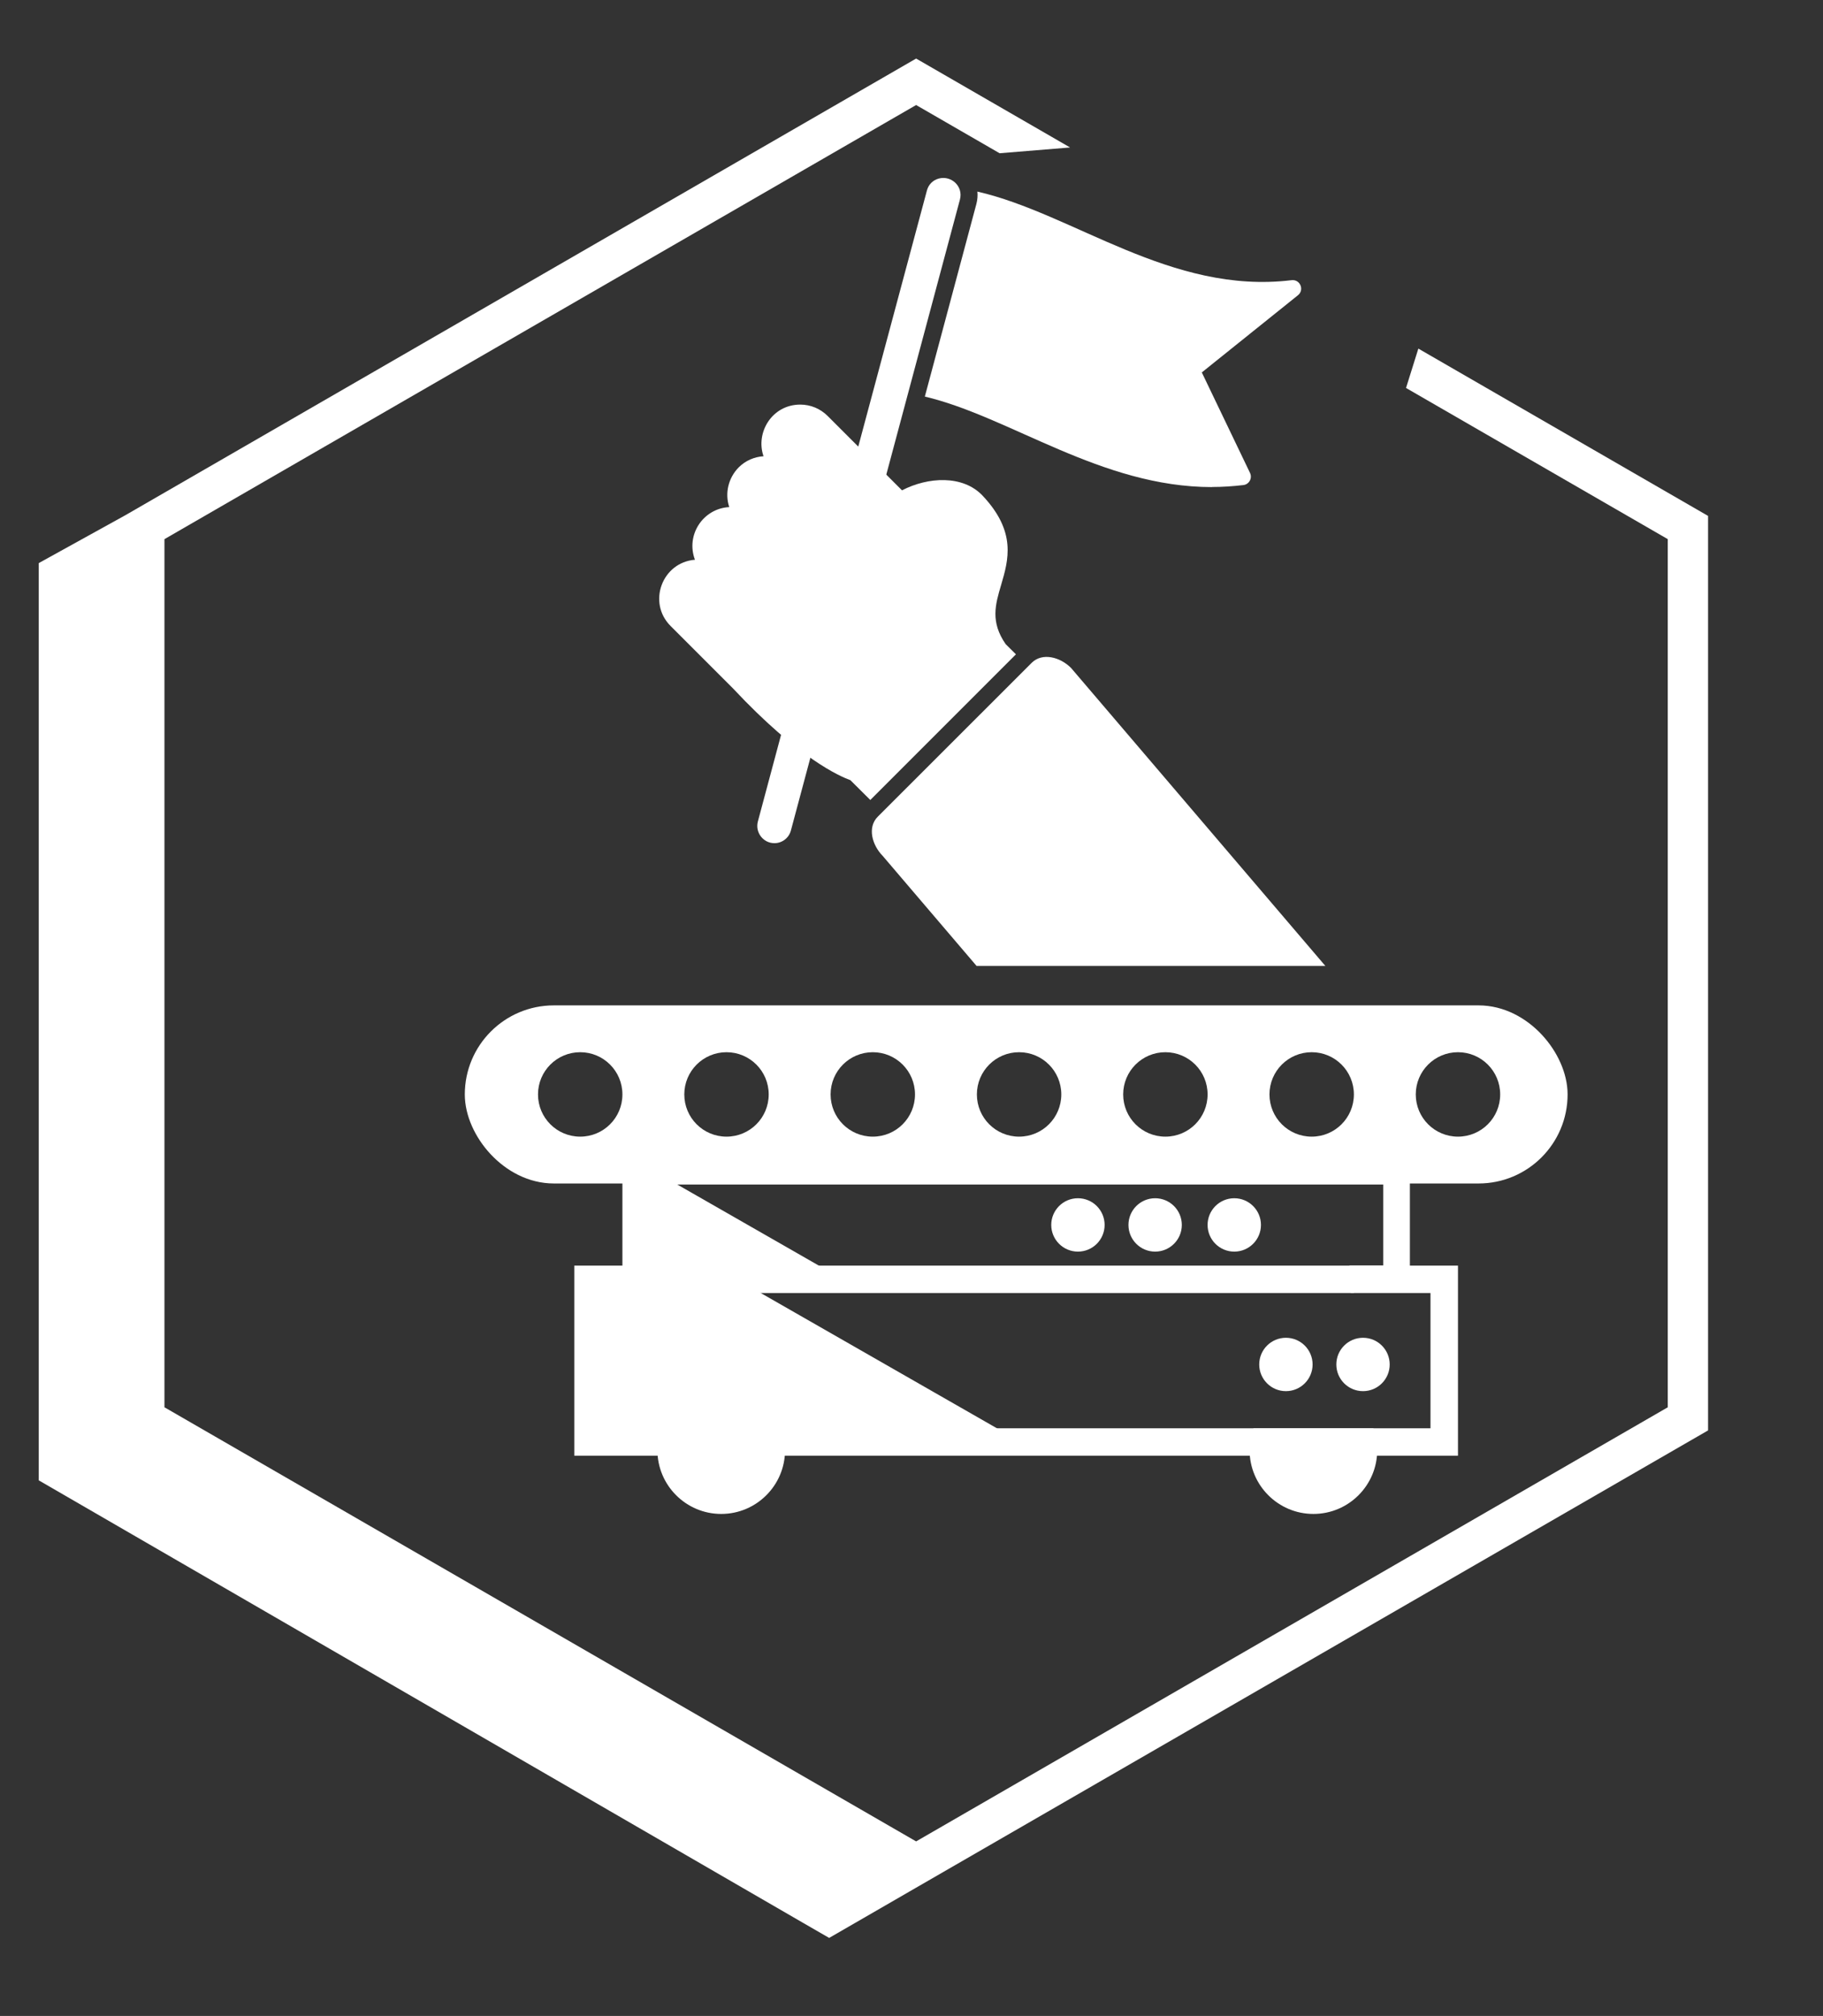
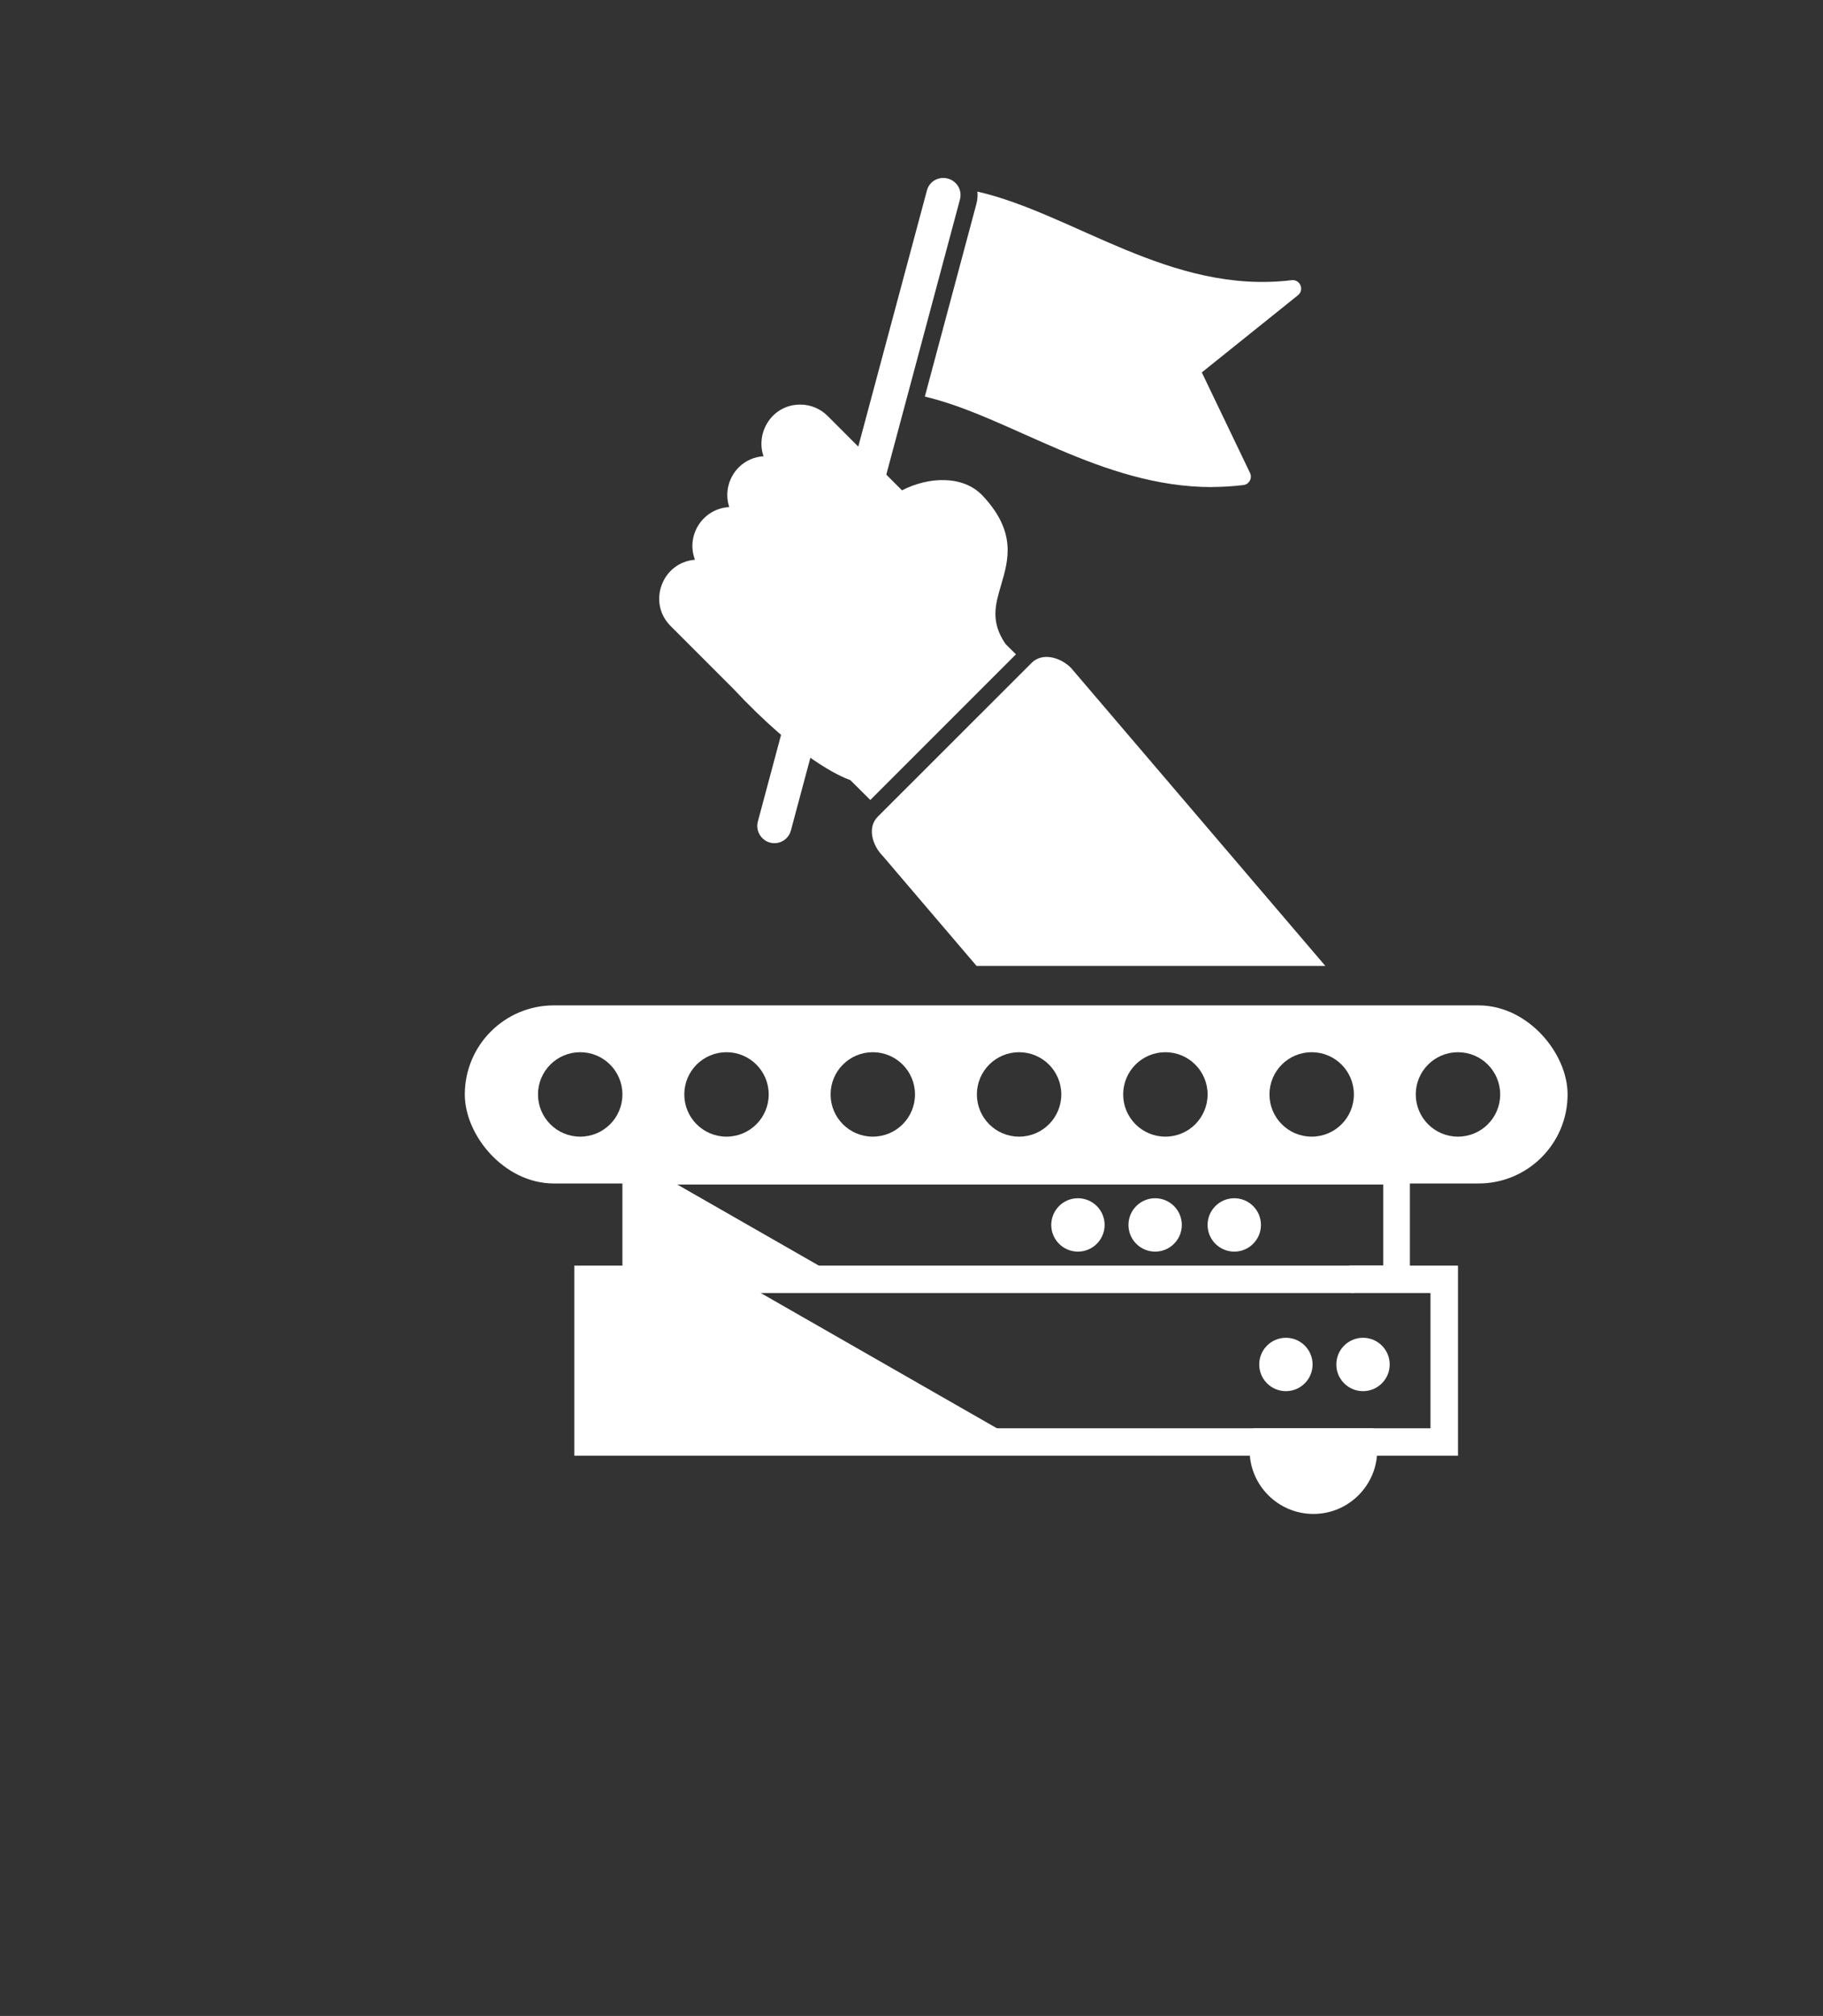
<svg xmlns="http://www.w3.org/2000/svg" id="Layer_2" data-name="Layer 2" viewBox="0 0 179.69 198.66">
  <rect x="0" y="0" width="179.69" height="198.66" fill="#333333" stroke="none" />
  <defs>
    <clipPath id="clippath">
-       <polygon points="91.17 0 0 52.46 .59 150.01 81.2 198.66 179.69 136.57 173.15 113.21 177.81 30.33 142 27.35 132.19 58.65 94.63 15.42 121.41 13.23 91.17 0" style="fill: none;" />
-     </clipPath>
+       </clipPath>
  </defs>
  <g id="Layer_1-2" data-name="Layer 1">
    <g>
      <g style="clip-path: url(#clippath);">
        <path d="M90.3,5.77L12.36,50.77l-8.54,4.72v90.39l75.36,43.62,1.68.97.87.5,8.57-4.95h0s78.06-45.06,78.06-45.06V50.84L90.3,5.77ZM164.39,138.68l-74.09,42.78-74.09-42.78V53.13L90.3,10.35l74.09,42.78v85.55Z" style="fill: #fff;" />
      </g>
      <g id="Layer_1-3" data-name="Layer_1">
        <path d="M85.78,78.83l-1.96-1.95c-1-.36-5.07-2.1-11.55-9.02l-6.17-6.17c-2.31-2.31-.84-6.27,2.4-6.53-.92-2.43.79-5.05,3.38-5.19-.45-1.37-.09-2.87.93-3.91.68-.68,1.55-1.04,2.45-1.1-.81-2.32.83-5.09,3.62-5.09,1.02,0,1.98.4,2.71,1.13l4.39,4.39,2.93,2.93c2.56-1.33,5.99-1.53,7.93.51,3.38,3.58,2.56,6.35,1.84,8.81-.58,1.95-1.07,3.65.45,5.84l1.01,1-14.36,14.36Z" style="fill: #fff; fill-rule: evenodd;" />
        <path d="M76.33,83.09c-1.1,0-1.91-1.06-1.63-2.13l6.4-23.9c.15-.58.58-1.03,1.19-1.19,1.24-.31,2.41.77,2.07,2.07l-6.4,23.89c-.19.74-.86,1.26-1.63,1.26ZM85.72,48.06c-1.1,0-1.92-1.05-1.64-2.12l7.28-27.15c.15-.59.58-1.04,1.19-1.2,1.24-.31,2.41.78,2.07,2.07l-7.27,27.15c-.2.74-.87,1.25-1.63,1.25Z" style="fill: #fff; fill-rule: evenodd;" />
        <path d="M119.47,48c-10.95,0-19.88-6.92-28.31-8.92l5.08-18.98c.11-.42.14-.83.1-1.22,9.47,2.17,19.08,10.18,30.97,8.73.84-.1,1.29.96.62,1.49l-9.47,7.6,4.75,9.9c.25.52-.08,1.13-.65,1.2-1.02.12-2.06.19-3.09.19Z" style="fill: #fff; fill-rule: evenodd;" />
        <path d="M96.28,95.19h34.36l-25.07-29.37c-1.08-1.08-2.84-1.54-3.88-.5l-15.17,15.16c-1.05,1.05-.56,2.81.5,3.88l9.25,10.84Z" style="fill: #fff; fill-rule: evenodd;" />
      </g>
      <g>
        <polygon points="63.98 127.32 63.98 116.73 136.34 116.73 136.34 124.7 133.01 124.7 133.01 127.32 138.97 127.32 138.97 114.11 61.35 114.11 61.35 127.32 63.98 127.32" style="fill: #fff;" />
        <rect x="47.21" y="100.47" width="105.91" height="14.76" rx="7.38" ry="7.38" style="fill: none; stroke: #fff; stroke-miterlimit: 10; stroke-width: 2.79px;" />
        <circle cx="106.25" cy="120.71" r="2.63" style="fill: #fff;" />
        <circle cx="113.86" cy="120.71" r="2.63" style="fill: #fff;" />
        <circle cx="121.66" cy="120.71" r="2.63" style="fill: #fff;" />
        <circle cx="126.75" cy="134.46" r="2.63" style="fill: #fff;" />
        <circle cx="134.35" cy="134.46" r="2.63" style="fill: #fff;" />
        <path d="M152.42,104.75l-4.56-3.96-94.47-.21-4.81,1.98-1.3,6.36,3.78,5.42,6.12,1.63h88.3l4.14-1.86,3-3.65-.21-5.71ZM57.19,112.01c-2.3,0-4.16-1.86-4.16-4.16s1.86-4.16,4.16-4.16,4.16,1.86,4.16,4.16-1.86,4.16-4.16,4.16ZM71.61,112.01c-2.3,0-4.16-1.86-4.16-4.16s1.86-4.16,4.16-4.16,4.16,1.86,4.16,4.16-1.86,4.16-4.16,4.16ZM86.03,112.01c-2.3,0-4.16-1.86-4.16-4.16s1.86-4.16,4.16-4.16,4.16,1.86,4.16,4.16-1.86,4.16-4.16,4.16ZM100.45,112.01c-2.3,0-4.16-1.86-4.16-4.16s1.86-4.16,4.16-4.16,4.16,1.86,4.16,4.16-1.86,4.16-4.16,4.16ZM114.87,112.01c-2.3,0-4.16-1.86-4.16-4.16s1.86-4.16,4.16-4.16,4.16,1.86,4.16,4.16-1.86,4.16-4.16,4.16ZM129.29,112.01c-2.3,0-4.16-1.86-4.16-4.16s1.86-4.16,4.16-4.16,4.16,1.86,4.16,4.16-1.86,4.16-4.16,4.16ZM143.71,112.01c-2.3,0-4.16-1.86-4.16-4.16s1.86-4.16,4.16-4.16,4.16,1.86,4.16,4.16-1.86,4.16-4.16,4.16Z" style="fill: #fff;" />
-         <path d="M65.18,140.75c-.24.67-.38,1.39-.38,2.15,0,3.47,2.82,6.29,6.29,6.29s6.29-2.82,6.29-6.29c0-.76-.14-1.48-.38-2.15h-11.81Z" style="fill: #fff;" />
        <path d="M58.13,141.79c1.43.3,4.57-.77,6.04-.54h34.97l-26.39-15.11-15.42-.07v8.63c.33,1.02,1.21,1.31,1.6,2.3.42.95-1.32,3.9-.8,4.79Z" style="fill: #fff;" />
        <path d="M62.91,125.17c.82.17,18.05-.31,18.05-.31l-15.02-8.6-3.48-.04s.16,8.44.45,8.95Z" style="fill: #fff;" />
        <path d="M123.55,140.75c-.24.67-.38,1.39-.38,2.15,0,3.47,2.82,6.29,6.29,6.29s6.29-2.82,6.29-6.29c0-.76-.14-1.48-.38-2.15h-11.81Z" style="fill: #fff;" />
        <polygon points="59.32 127.42 133.45 127.42 133.45 124.72 56.61 124.72 56.61 143.45 113.78 143.45 113.78 140.75 59.32 140.75 59.32 127.42" style="fill: #fff;" />
        <polygon points="133.14 124.72 133.14 127.42 141 127.42 141 140.75 113.78 140.75 113.78 143.45 143.71 143.45 143.71 124.72 133.14 124.72" style="fill: #fff;" />
      </g>
    </g>
  </g>
</svg>